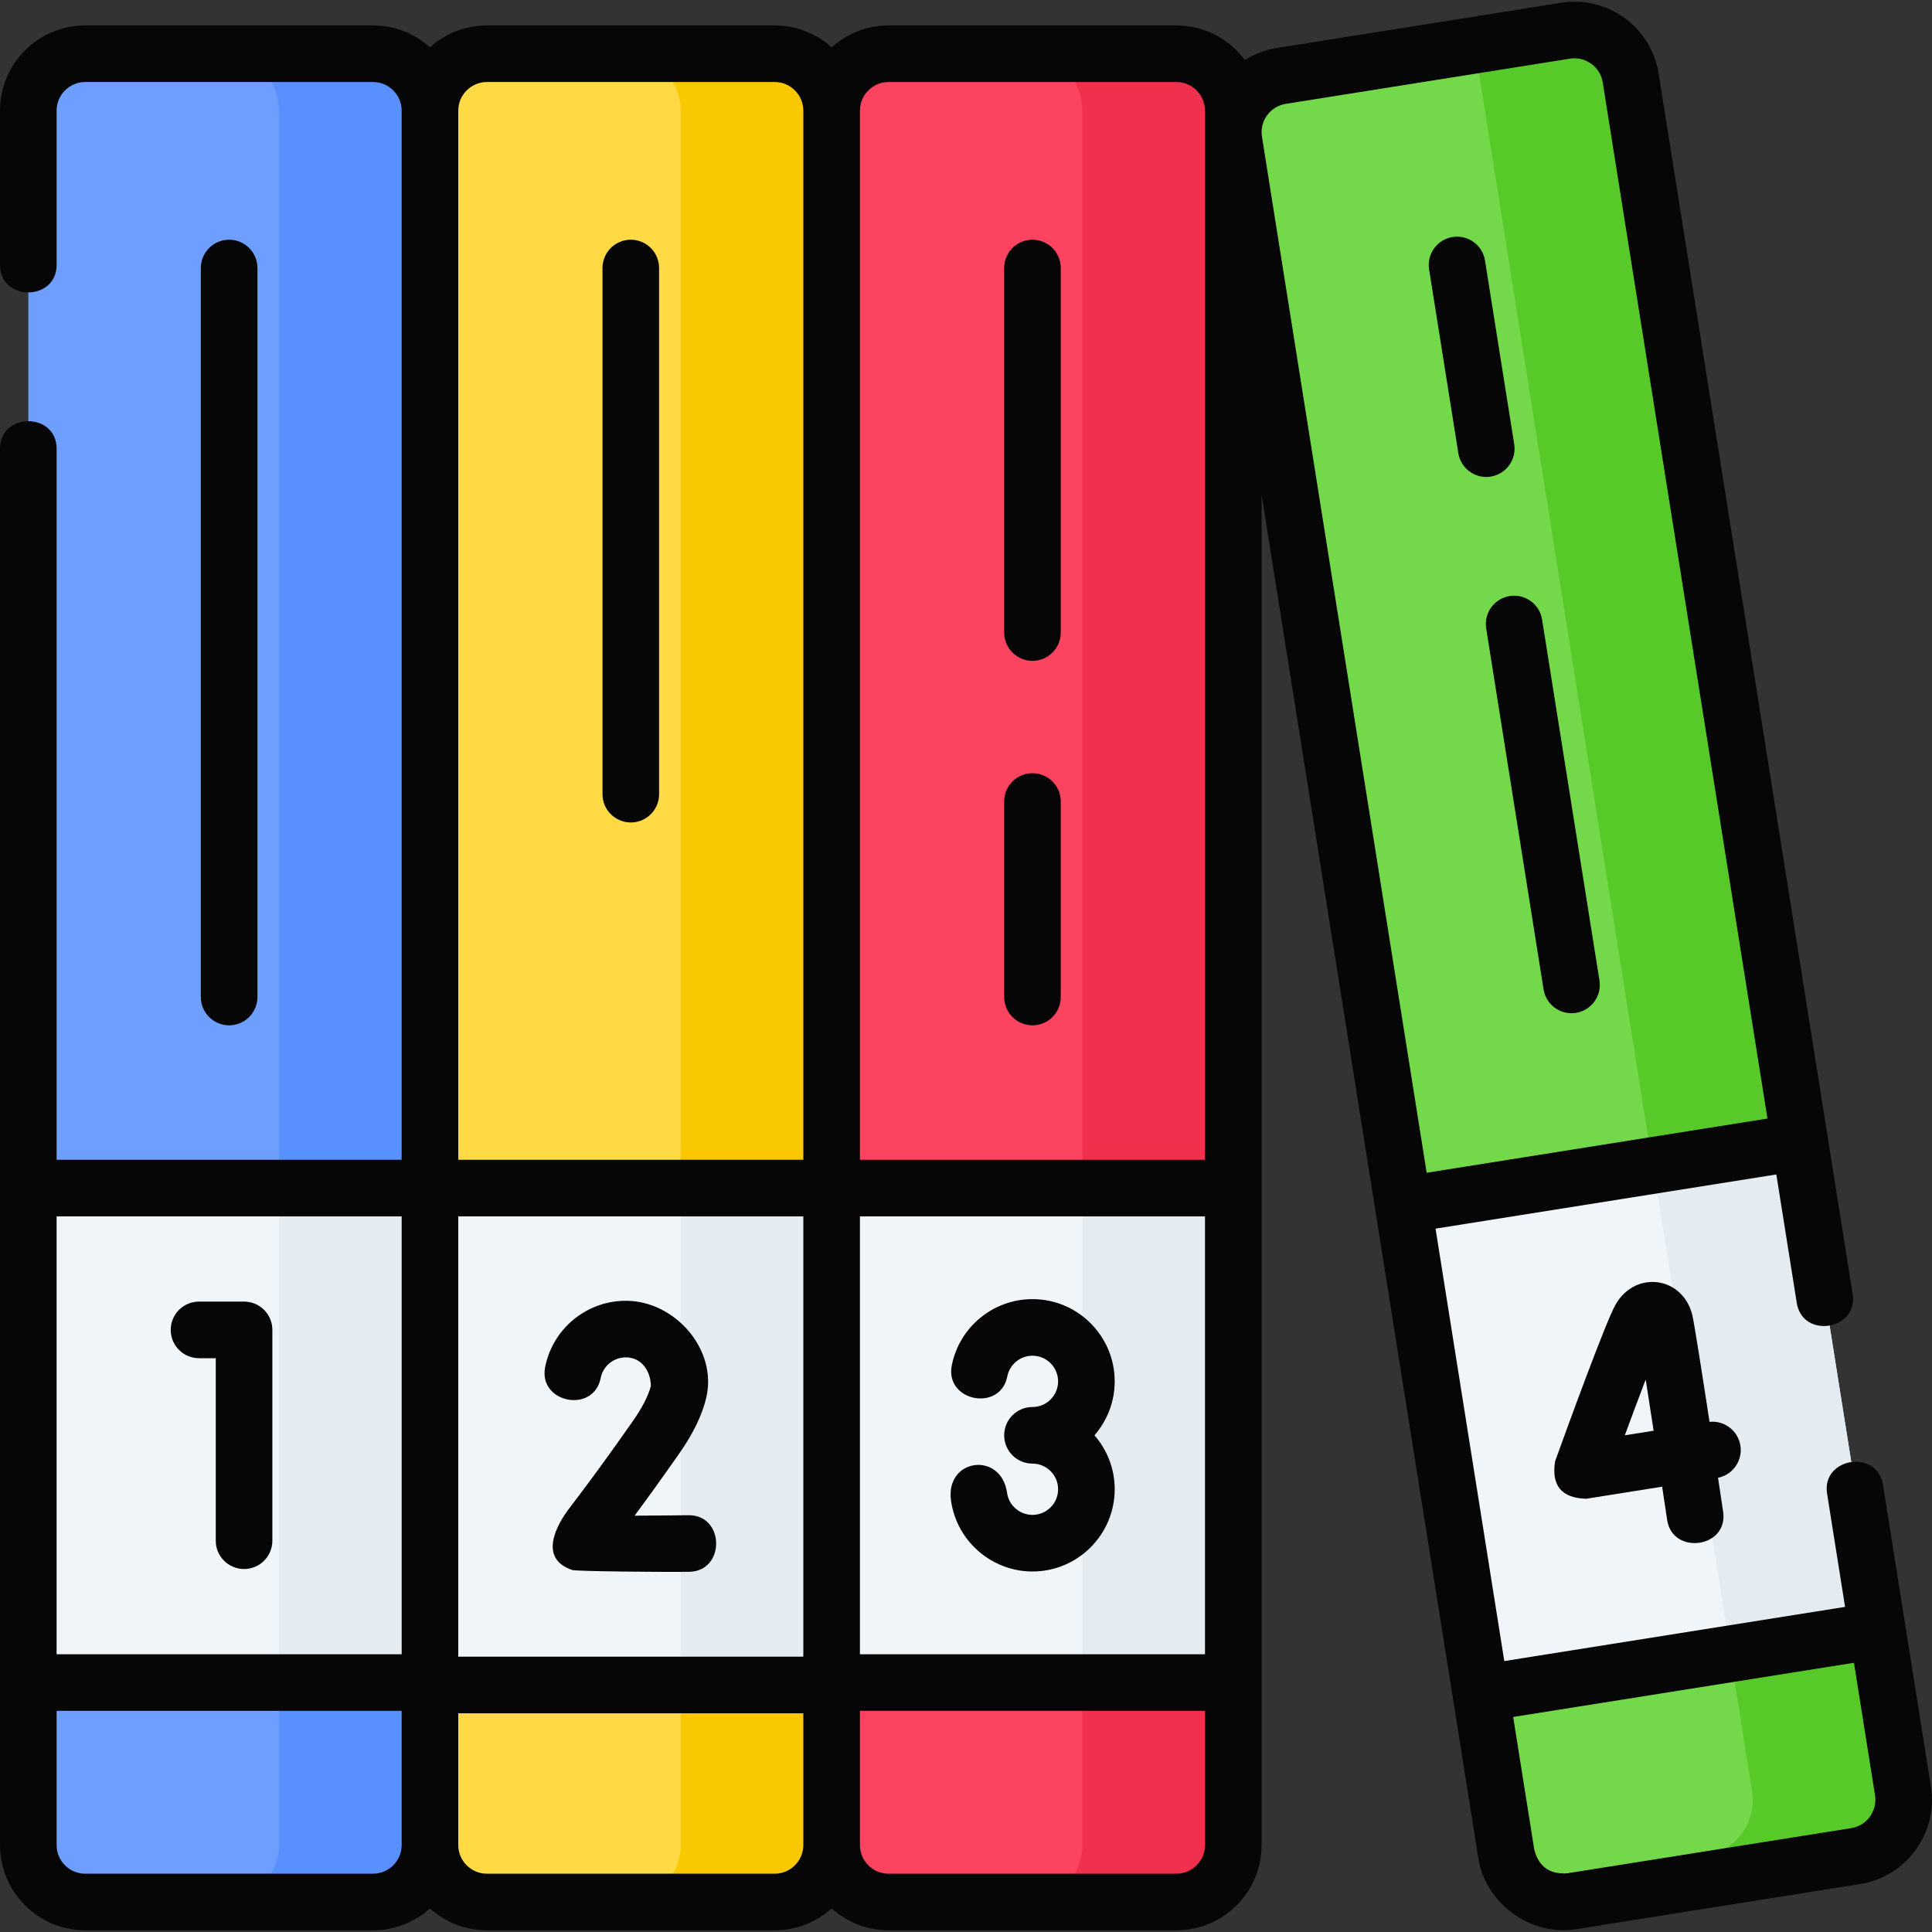
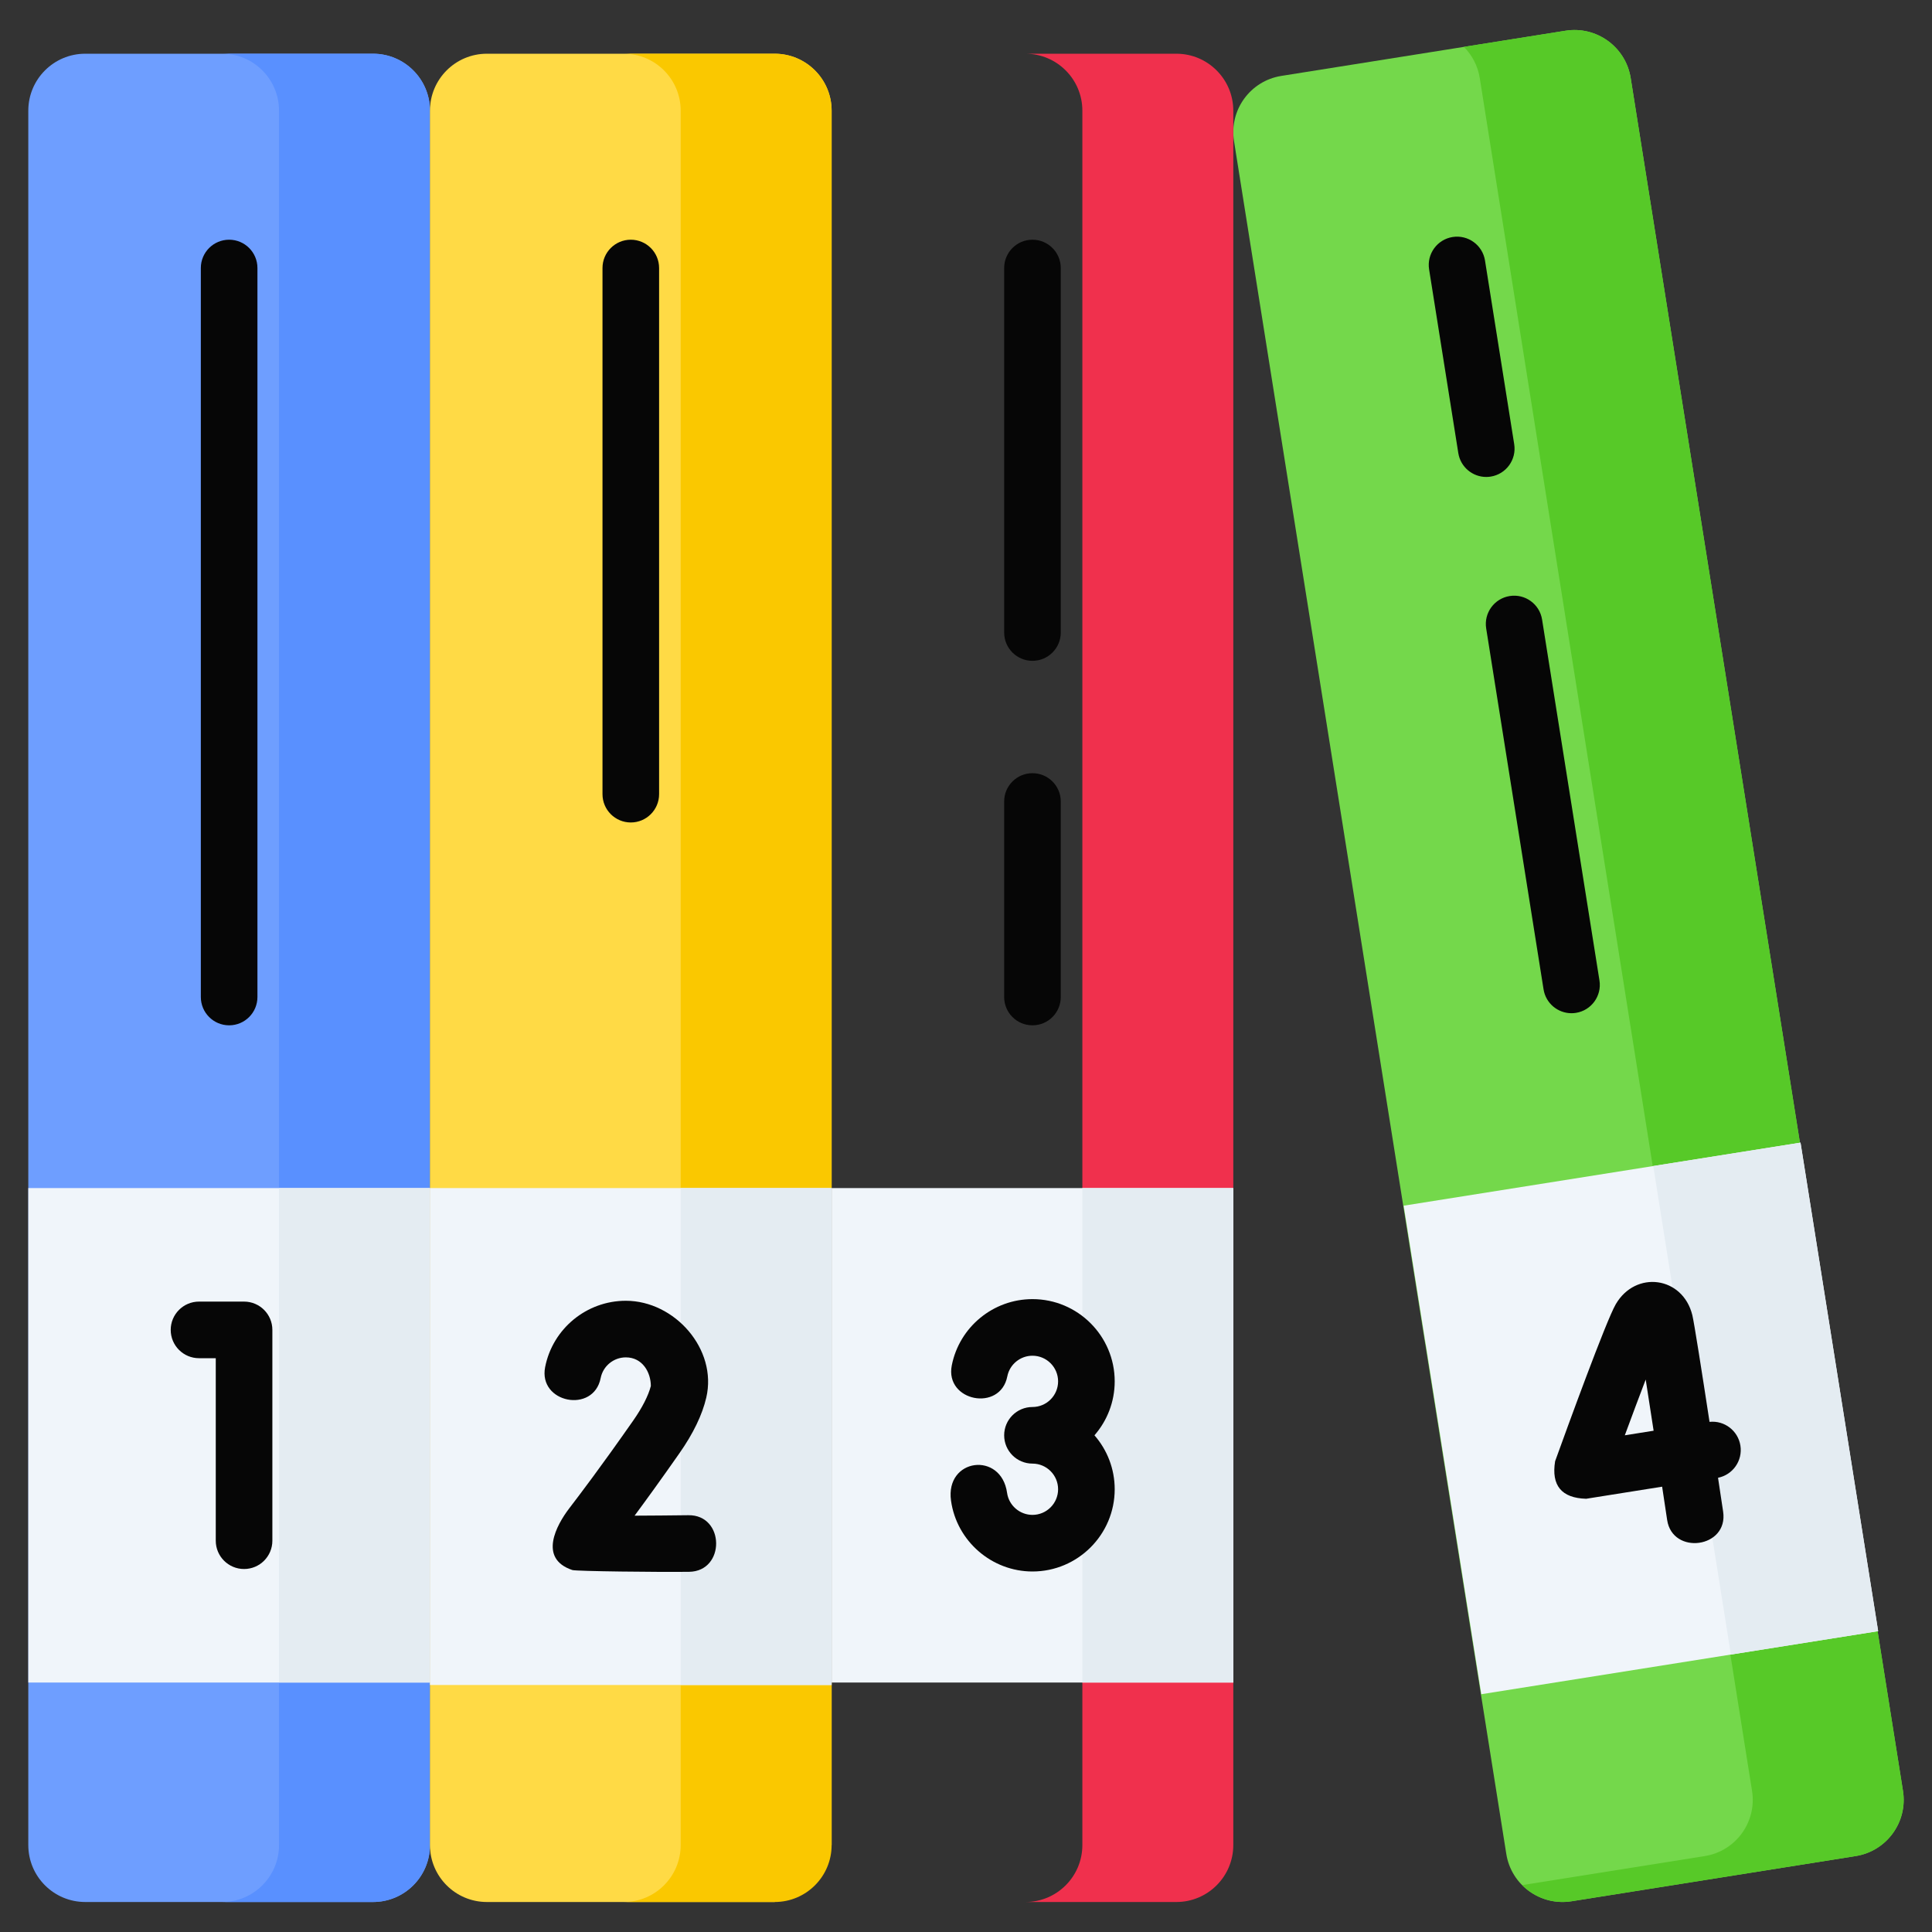
<svg xmlns="http://www.w3.org/2000/svg" version="1.1" id="Layer_1" x="0px" y="0px" viewBox="0 0 512 512" style="enable-background:new 0 0 512 512;" xml:space="preserve">
  <rect x="0" y="0" width="512" height="512" fill="#333333" stroke="none" />
  <g>
    <g>
      <g>
        <path style="fill:#74D84B;" d="M491.775,491.88l-75.314,11.977c-8.232,1.309-15.967-4.303-17.276-12.536l-72.16-453.928     c-1.309-8.232,4.304-15.966,12.535-17.275l75.314-11.977c8.232-1.309,15.967,4.304,17.276,12.536l72.16,453.928     C505.619,482.837,500.007,490.571,491.775,491.88z" />
        <path style="fill:#57C928;" d="M504.311,474.605l-72.16-453.928c-1.309-8.232-9.044-13.845-17.276-12.536l-26.929,4.282     c2.157,2.169,3.687,5.001,4.204,8.254l72.16,453.928c1.309,8.232-4.304,15.966-12.535,17.275l-48.386,7.694     c3.303,3.322,8.091,5.074,13.071,4.282l75.314-11.977C500.007,490.571,505.619,482.837,504.311,474.605z" />
        <rect x="381.477" y="310.204" transform="matrix(0.988 -0.157 0.157 0.988 -53.612 72.931)" style="fill:#F0F5FA;" width="106.446" height="131.036" />
        <rect x="448.004" y="304.948" transform="matrix(0.988 -0.157 0.157 0.988 -52.377 78.058)" style="fill:#E4ECF2;" width="39.504" height="131.036" />
        <path style="fill:#6E9EFF;" d="M98.853,504.051h-76.26c-8.335,0-15.093-6.757-15.093-15.093V29.329     c0-8.335,6.757-15.093,15.093-15.093h76.26c8.335,0,15.093,6.757,15.093,15.093v459.63     C113.945,497.294,107.188,504.051,98.853,504.051z" />
        <path style="fill:#5990FF;" d="M98.853,14.236h-40c8.336,0,15.093,6.757,15.093,15.093v459.63     c0,8.335-6.757,15.093-15.093,15.093h40c8.336,0,15.093-6.757,15.093-15.093V29.329C113.945,20.993,107.188,14.236,98.853,14.236     z" />
-         <path style="fill:#FFDA45;" d="M205.298,504.051h-76.26c-8.335,0-15.093-6.757-15.093-15.093V29.329     c0-8.335,6.757-15.093,15.093-15.093h76.26c8.335,0,15.093,6.757,15.093,15.093v459.63     C220.391,497.294,213.634,504.051,205.298,504.051z" />
+         <path style="fill:#FFDA45;" d="M205.298,504.051h-76.26c-8.335,0-15.093-6.757-15.093-15.093V29.329     c0-8.335,6.757-15.093,15.093-15.093h76.26c8.335,0,15.093,6.757,15.093,15.093v459.63     z" />
        <path style="fill:#FAC800;" d="M205.298,14.236h-40c8.335,0,15.093,6.757,15.093,15.093v459.63     c0,8.335-6.757,15.093-15.093,15.093h40c8.335,0,15.093-6.757,15.093-15.093V29.329     C220.391,20.993,213.634,14.236,205.298,14.236z" />
-         <path style="fill:#FC435F;" d="M311.744,504.051h-76.26c-8.335,0-15.093-6.757-15.093-15.093V29.329     c0-8.335,6.757-15.093,15.093-15.093h76.26c8.335,0,15.093,6.757,15.093,15.093v459.63     C326.836,497.294,320.079,504.051,311.744,504.051z" />
        <path style="fill:#F0304D;" d="M311.744,14.236h-40c8.335,0,15.093,6.757,15.093,15.093v459.63     c0,8.335-6.757,15.093-15.093,15.093h40c8.335,0,15.093-6.757,15.093-15.093V29.329     C326.836,20.993,320.079,14.236,311.744,14.236z" />
        <rect x="7.5" y="314.852" style="fill:#F0F5FA;" width="106.445" height="131.037" />
        <rect x="73.945" y="314.852" style="fill:#E4ECF2;" width="40" height="131.037" />
        <rect x="113.945" y="314.852" style="fill:#F0F5FA;" width="106.445" height="131.689" />
        <rect x="180.391" y="314.852" style="fill:#E4ECF2;" width="40" height="131.689" />
        <rect x="220.391" y="314.852" style="fill:#F0F5FA;" width="106.445" height="131.037" />
        <rect x="286.836" y="314.852" style="fill:#E4ECF2;" width="40" height="131.037" />
      </g>
    </g>
    <g>
-       <path style="fill:#060606;" d="M511.718,473.428l-12.708-79.94c-1.521-9.576-16.337-7.223-14.814,2.354l4.768,29.998    l-90.311,14.362l-18.217-114.598l90.311-14.362l5.414,34.057c1.52,9.577,16.336,7.222,14.814-2.354L439.558,19.5    c-0.948-5.96-4.16-11.194-9.044-14.739c-4.884-3.545-10.859-4.976-16.817-4.026l-75.315,11.977    c-3.111,0.495-5.972,1.608-8.481,3.191c-4.12-5.557-10.724-9.167-18.158-9.167h-76.26c-5.797,0-11.089,2.196-15.092,5.798    c-4.004-3.602-9.296-5.798-15.093-5.798h-76.26c-5.797,0-11.089,2.196-15.093,5.798c-4.004-3.602-9.296-5.798-15.093-5.798h-76.26    C10.135,6.736,0,16.871,0,29.329v40.887c0,9.697,15,9.697,15,0V29.329c0-4.187,3.406-7.593,7.593-7.593h76.26    c4.187,0,7.593,3.406,7.593,7.593v278.023H15V118.898c0-9.697-15-9.697-15,0v370.061c0,12.458,10.135,22.593,22.593,22.593h76.26    c5.797,0,11.089-2.196,15.093-5.798c4.004,3.602,9.296,5.798,15.093,5.798h76.26c5.797,0,11.089-2.196,15.093-5.798    c4.004,3.602,9.296,5.798,15.092,5.798h76.26c12.458,0,22.593-10.135,22.593-22.593V131.157l57.442,361.342    c1.911,12.017,13.952,20.663,25.861,18.766l75.314-11.977C505.256,497.331,513.673,485.731,511.718,473.428z M235.483,21.736    h76.26c4.187,0,7.593,3.406,7.593,7.593v5.801c0,0.003,0,0.007,0,0.01v272.212h-91.445V29.329    C227.891,25.142,231.297,21.736,235.483,21.736z M319.336,438.389h-91.445V322.352h91.445V438.389z M121.445,322.352h91.446    v116.689h-91.446V322.352z M129.038,21.736h76.26c4.187,0,7.593,3.406,7.593,7.593v278.023h-91.446V29.329    C121.445,25.142,124.852,21.736,129.038,21.736z M106.445,322.352v116.037H15V322.352H106.445z M98.853,496.551h-76.26    c-4.187,0-7.593-3.406-7.593-7.593v-35.569h91.445v35.569C106.445,493.145,103.039,496.551,98.853,496.551z M205.298,496.551    h-76.26c-4.187,0-7.593-3.406-7.593-7.593v-34.917h91.446v34.917C212.891,493.145,209.485,496.551,205.298,496.551z     M311.744,496.551h-76.26c-4.187,0-7.592-3.406-7.592-7.593v-35.569h91.445v35.569    C319.336,493.145,315.93,496.551,311.744,496.551z M340.738,27.525l75.314-11.977c2.005-0.316,4.011,0.163,5.652,1.354    c1.642,1.191,2.721,2.95,3.039,4.953l43.649,274.574l-90.311,14.362L334.433,36.216C333.775,32.081,336.604,28.183,340.738,27.525    z M490.598,484.474l-75.314,11.977c-4.639,0.298-7.536-1.805-8.691-6.307l-5.584-35.128l90.311-14.362l5.584,35.129    C497.561,479.918,494.732,483.816,490.598,484.474z" />
      <path style="fill:#060606;" d="M393.853,166.541l15.206,95.65c0.587,3.692,3.775,6.323,7.398,6.323    c0.392,0,0.788-0.031,1.187-0.094c4.09-0.65,6.879-4.494,6.229-8.585l-15.206-95.65c-0.65-4.091-4.493-6.88-8.584-6.229    C395.992,158.607,393.203,162.45,393.853,166.541z" />
      <path style="fill:#060606;" d="M386.467,120.075c0.587,3.692,3.774,6.323,7.397,6.323c0.392,0,0.788-0.031,1.187-0.094    c4.09-0.65,6.879-4.494,6.229-8.585l-7.74-48.682c-0.65-4.091-4.496-6.877-8.584-6.229c-4.09,0.65-6.879,4.494-6.229,8.584    L386.467,120.075z" />
      <path style="fill:#060606;" d="M461.225,383.093c-0.629-3.957-4.251-6.705-8.181-6.282c-2-13.062-4.081-26.342-4.555-28.273    c-2.529-10.305-15.035-11.964-20.306-2.887c-2.576,4.435-12.944,32.949-16.061,41.583c-1.044,6.451,1.7,9.769,8.232,9.953    l20.128-3.201c0.472,3.117,0.921,6.102,1.33,8.824c1.412,9.4,16.287,7.456,14.834-2.228c-0.327-2.175-0.797-5.301-1.35-8.958    C459.222,390.837,461.859,387.082,461.225,383.093z M430.593,380.37c1.961-5.319,3.874-10.43,5.536-14.777    c0.637,4.072,1.357,8.739,2.097,13.563L430.593,380.37z" />
      <path style="fill:#060606;" d="M68.223,264.221V71.026c0-4.142-3.358-7.5-7.5-7.5s-7.5,3.358-7.5,7.5v193.195    c0,4.142,3.358,7.5,7.5,7.5S68.223,268.363,68.223,264.221z" />
      <path style="fill:#060606;" d="M167.168,217.964c4.142,0,7.5-3.358,7.5-7.5V71.026c0-4.142-3.358-7.5-7.5-7.5s-7.5,3.358-7.5,7.5    v139.438C159.668,214.606,163.026,217.964,167.168,217.964z" />
      <path style="fill:#060606;" d="M273.614,175.127c4.142,0,7.5-3.358,7.5-7.5V71.026c0-4.142-3.358-7.5-7.5-7.5s-7.5,3.358-7.5,7.5    v96.601C266.114,171.769,269.472,175.127,273.614,175.127z" />
      <path style="fill:#060606;" d="M273.614,271.721c4.142,0,7.5-3.358,7.5-7.5v-51.818c0-4.142-3.358-7.5-7.5-7.5s-7.5,3.358-7.5,7.5    v51.818C266.114,268.363,269.472,271.721,273.614,271.721z" />
      <path style="fill:#060606;" d="M52.741,359.937h4.439v48.367c0,4.142,3.358,7.5,7.5,7.5s7.5-3.358,7.5-7.5v-55.867    c0-4.142-3.358-7.5-7.5-7.5H52.741c-4.142,0-7.5,3.358-7.5,7.5S48.599,359.937,52.741,359.937z" />
      <path style="fill:#060606;" d="M182.417,401.548c-4.772,0.06-9.804,0.103-14.243,0.12c2.97-4.007,6.872-9.382,11.9-16.567    c3.655-5.224,6.044-10.181,7.1-14.734c2.984-12.829-8.378-25.65-21.323-25.65c-10.39,0-19.383,7.393-21.384,17.579    c-1.869,9.516,12.851,12.406,14.719,2.891c0.623-3.169,3.425-5.47,6.665-5.47c4.392,0,6.62,3.929,6.631,7.588    c-0.667,2.58-2.286,5.75-4.697,9.196c-8.833,12.624-14.104,19.525-16.935,23.233c-3.344,4.379-8.277,13.306,0.826,16.341    c0.999,0.333,22.927,0.572,30.93,0.472C192.298,416.425,192.12,401.395,182.417,401.548z" />
      <path style="fill:#060606;" d="M273.614,401.461c-3.371,0-6.263-2.51-6.727-5.837c-1.551-11.067-16.43-9.213-14.856,2.072    c1.493,10.698,10.772,18.765,21.583,18.765c12.017,0,21.793-9.777,21.793-21.795c0-5.466-2.027-10.465-5.363-14.295    c3.336-3.83,5.363-8.829,5.363-14.295c0-12.018-9.776-21.795-21.793-21.795c-10.391,0-19.384,7.393-21.384,17.579    c-1.869,9.516,12.851,12.405,14.719,2.891c0.623-3.169,3.426-5.47,6.666-5.47c3.746,0,6.793,3.048,6.793,6.795    c0,3.747-3.047,6.795-6.793,6.795c-4.142,0-7.5,3.358-7.5,7.5s3.358,7.5,7.5,7.5c3.746,0,6.793,3.048,6.793,6.795    C280.407,398.412,277.359,401.461,273.614,401.461z" />
    </g>
  </g>
  <g>
</g>
  <g>
</g>
  <g>
</g>
  <g>
</g>
  <g>
</g>
  <g>
</g>
  <g>
</g>
  <g>
</g>
  <g>
</g>
  <g>
</g>
  <g>
</g>
  <g>
</g>
  <g>
</g>
  <g>
</g>
  <g>
</g>
</svg>